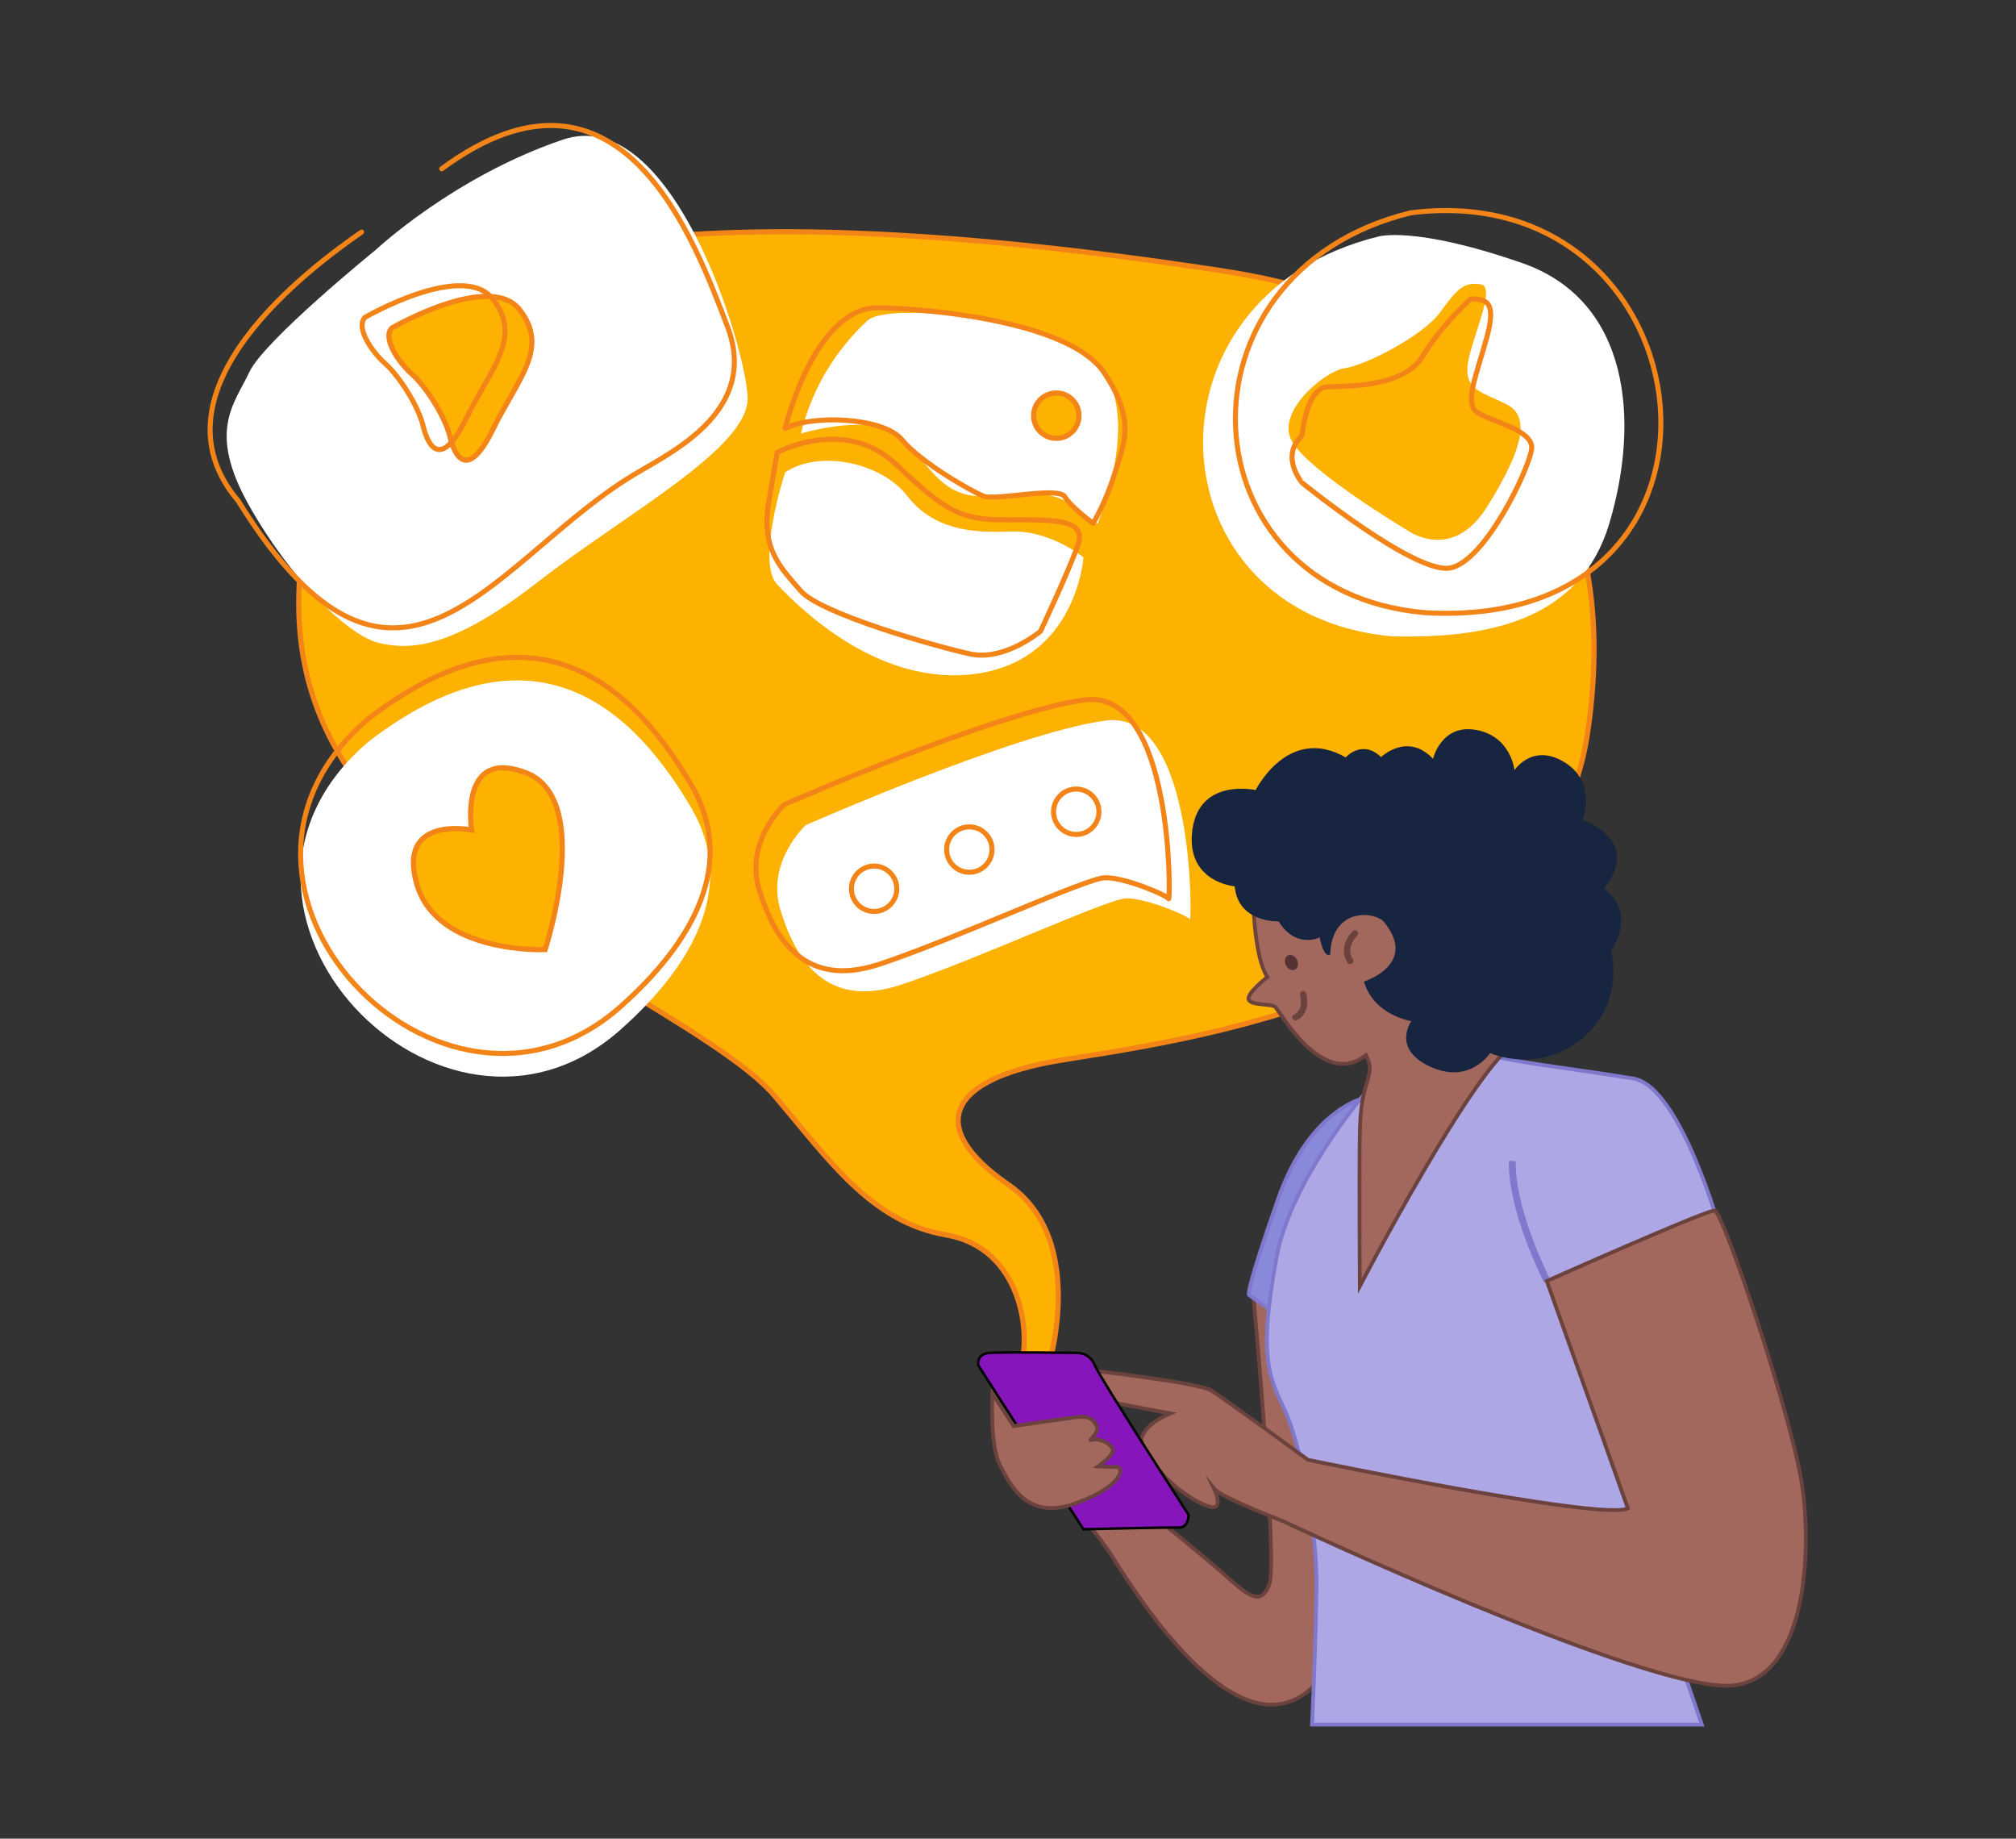
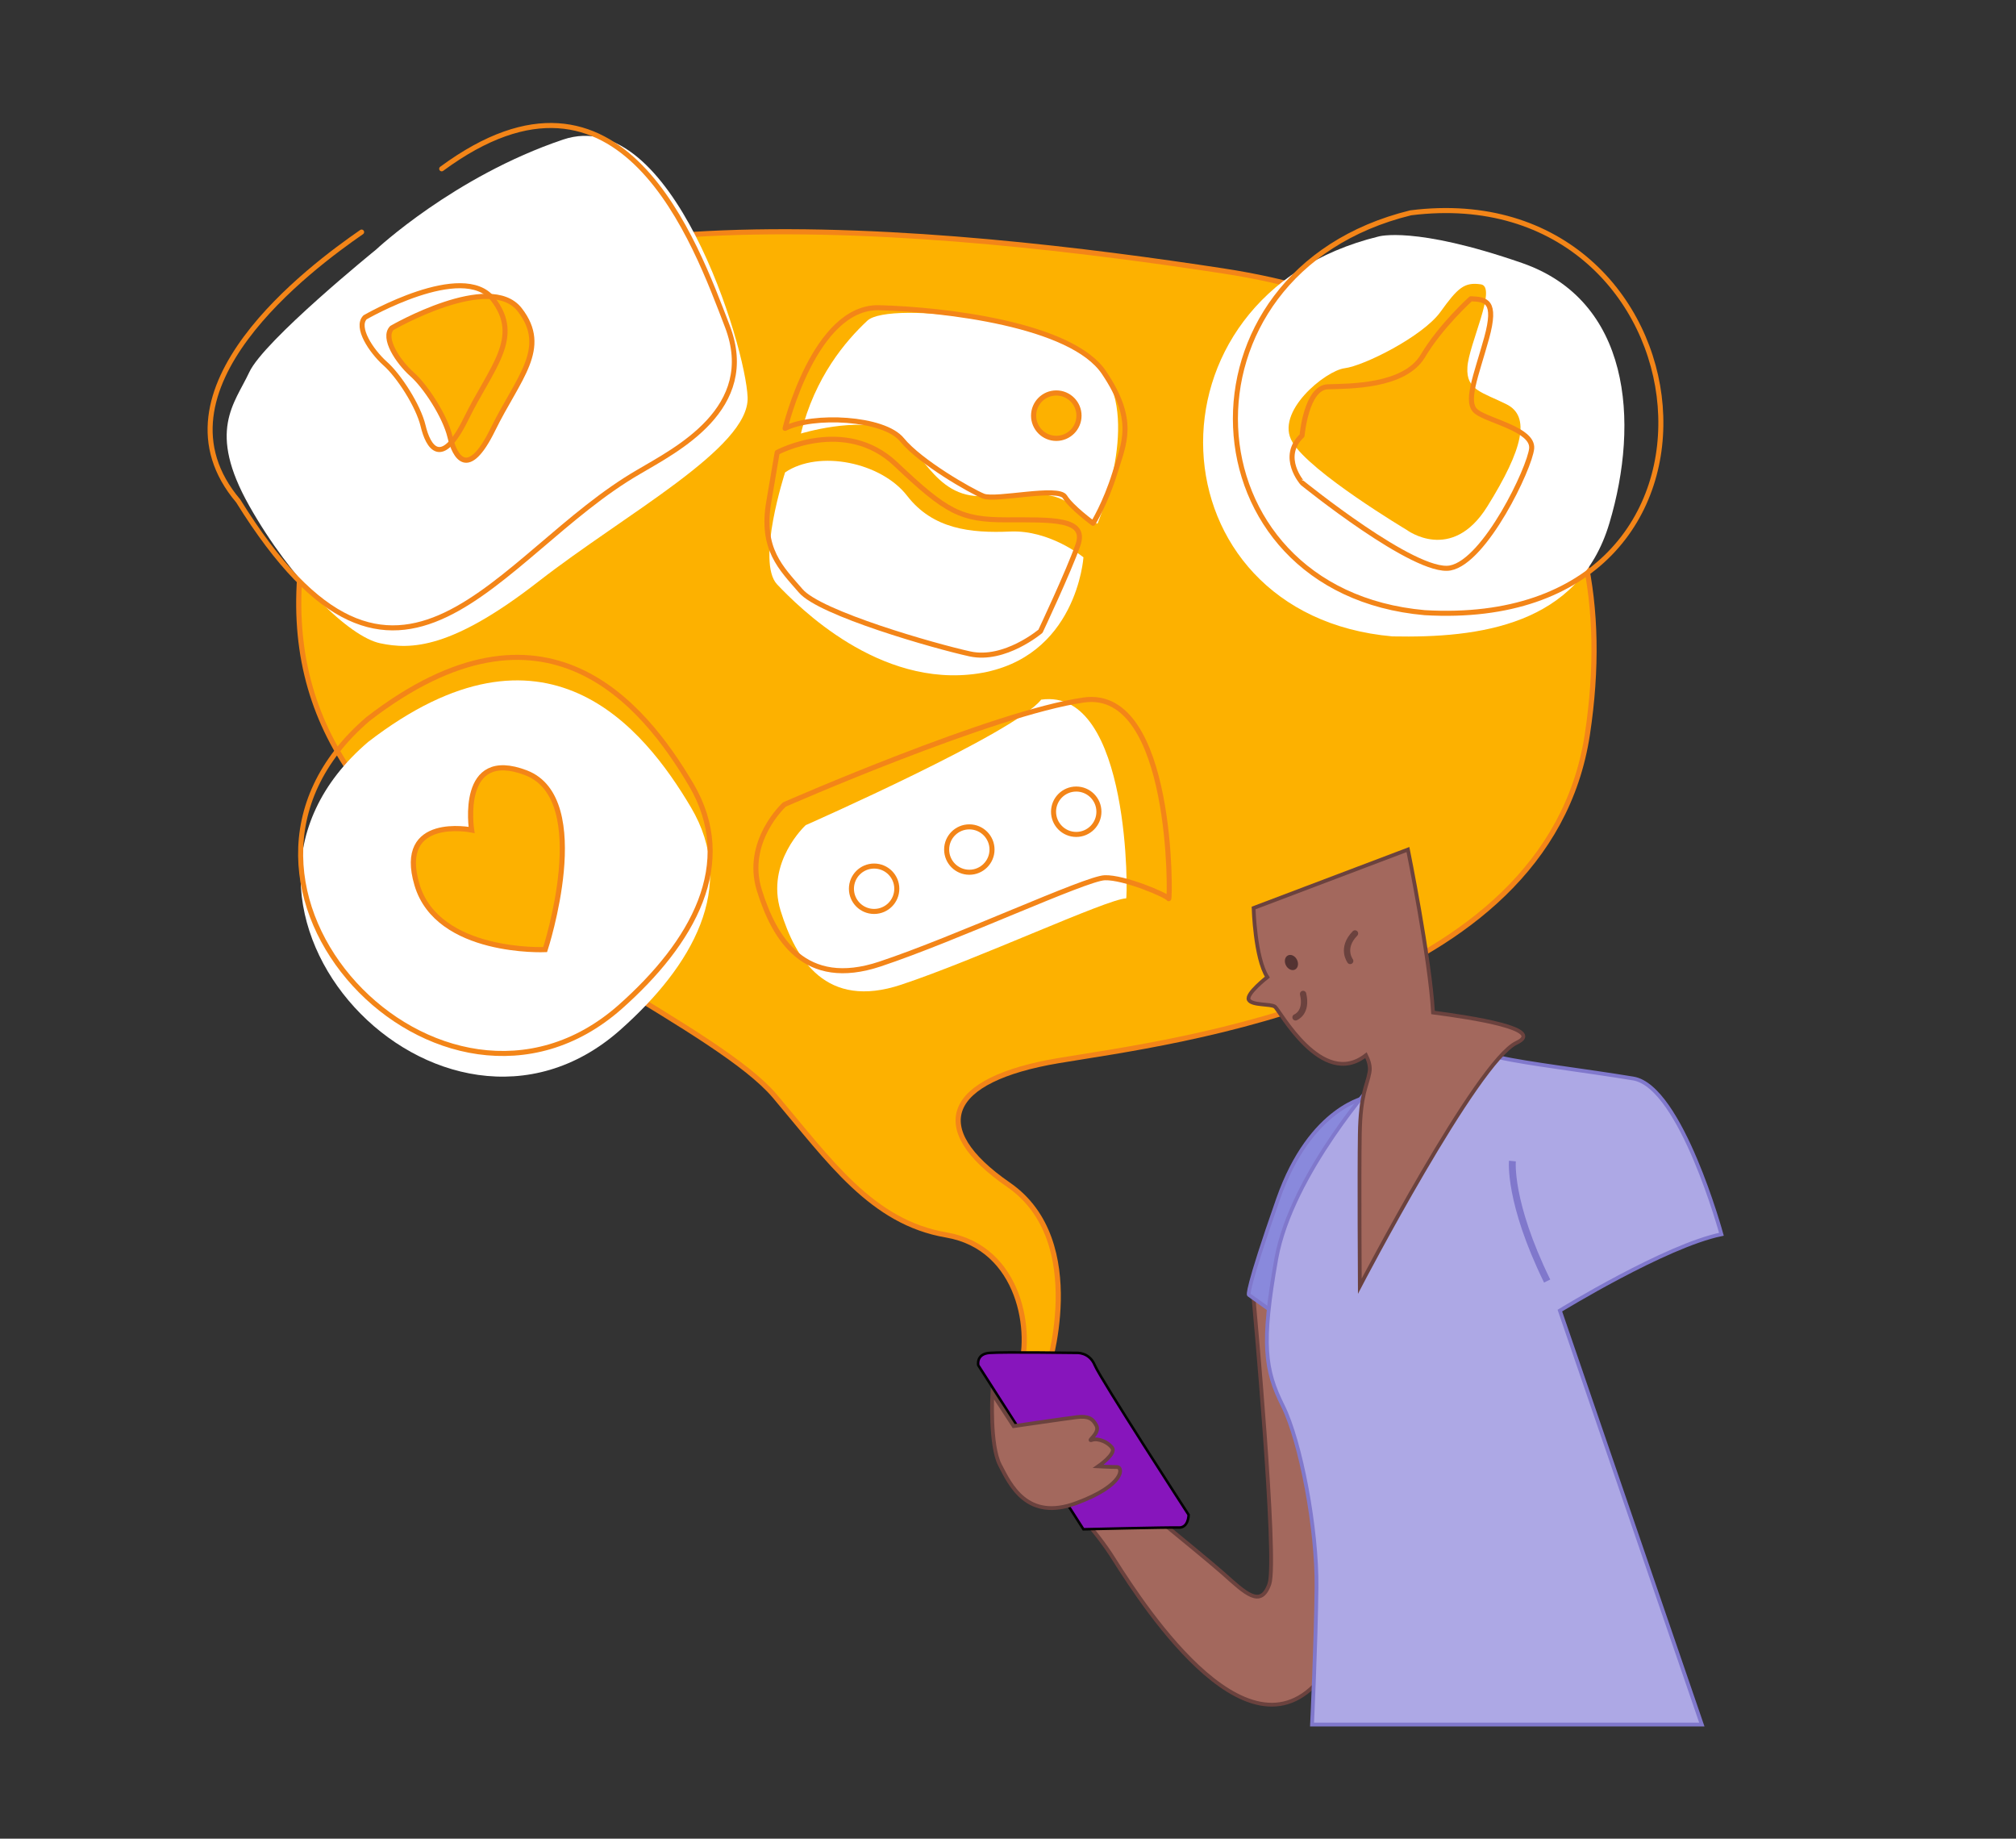
<svg xmlns="http://www.w3.org/2000/svg" id="Layer_2" x="0px" y="0px" viewBox="0 0 586.5 534.8" style="enable-background:new 0 0 586.5 534.8;" xml:space="preserve">
  <rect x="0" y="0" width="586.5" height="534.8" fill="#333333" stroke="none" />
  <style type="text/css">	.st0{fill:#FDB100;stroke:#F38518;stroke-width:1.5;stroke-miterlimit:10;}	.st1{fill:#FFFFFF;}	.st2{fill:none;stroke:#F38518;stroke-width:1.467;stroke-linecap:round;stroke-linejoin:round;stroke-miterlimit:10;}	.st3{fill:#FDB100;}	.st4{fill:#A3685D;stroke:#6B423E;stroke-width:1.1;stroke-miterlimit:10;}	.st5{fill:#8989DC;stroke:#8078CC;stroke-width:1.1;stroke-miterlimit:10;}	.st6{fill:#ADA8E5;stroke:#8078CC;stroke-width:1.1;stroke-miterlimit:10;}	.st7{fill:#ADA8E5;stroke:#8078CC;stroke-width:2;stroke-miterlimit:10;}	.st8{fill:#8715BC;stroke:#000000;stroke-width:0.734;stroke-miterlimit:10;}	.st9{fill:#A3685D;stroke:#6B423E;stroke-width:1.841;stroke-linecap:round;stroke-linejoin:round;stroke-miterlimit:10;}	.st10{fill:#543332;}	.st11{fill:#172540;}</style>
  <g>
    <path class="st0" d="M304.4,399.7c0,0,12.9-38.6-11-55.1c-23.9-16.5-18.2-30.6,14.5-36.1c32.7-5.5,142.3-18.4,153.9-94.9  C473.4,137,432.4,90.5,355.8,78.8s-227.1-28.8-253.5,33.1s-17.1,99.2,14.7,130.4s92.4,57.6,108.4,76.5s28.2,36.7,49.9,40.4  c21.7,3.7,25.4,28.8,21.1,40.4C292.2,411.3,304.4,399.7,304.4,399.7z" />
    <path class="st1" d="M109.4,72.6c0,0-32.7,26.5-36.9,35.7c-4.3,9.2-12.3,17,0,38.8s29.1,38.1,38.1,40s20.8,1.7,46.1-18  s61.3-38.8,60.8-53.5c-0.5-14.7-22-85.7-53.7-75S109.4,72.6,109.4,72.6z" />
    <path class="st0" d="M114,95.4c-2.8,2.9,1.8,9.8,5.8,13.4c4,3.5,9.7,12.3,11.1,18.2c1.4,5.9,5.2,12.8,12.5-2.1s16.5-23.6,7.8-34.8  S114,95.4,114,95.4z" />
    <path class="st2" d="M106.2,92.3c-2.8,2.9,1.8,9.8,5.8,13.4c4,3.5,9.7,12.3,11.1,18.2c1.4,5.9,5.2,12.8,12.5-2.1  s16.5-23.6,7.8-34.8S106.2,92.3,106.2,92.3z" />
-     <path class="st1" d="M234.4,240c0,0-11.7,10.7-7.3,24.9c4.4,14.2,13.2,28.8,35.1,21.5c22-7.3,59.8-24.9,65.4-25.1  s18.1,5.1,18.6,6.1c0.5,1,1.5-61.5-24.7-57.8C295.4,213.1,234.4,240,234.4,240z" />
+     <path class="st1" d="M234.4,240c0,0-11.7,10.7-7.3,24.9c4.4,14.2,13.2,28.8,35.1,21.5c22-7.3,59.8-24.9,65.4-25.1  c0.5,1,1.5-61.5-24.7-57.8C295.4,213.1,234.4,240,234.4,240z" />
    <path class="st2" d="M105.2,67.5c-14.6,10.1-63.2,46-35.9,78.2c47,75.7,75.1,15.4,116.6-8.5c10.6-6.3,34.9-18.3,25.7-42.3  c-9.2-23.9-30.6-84.5-83.1-45.8" />
    <path class="st2" d="M228.2,234c0,0-11.7,10.7-7.3,24.9c4.4,14.2,13.2,28.8,35.1,21.5c22-7.3,59.8-24.9,65.4-25.1  s18.1,5.1,18.6,6.1c0.5,1,1.5-61.5-24.7-57.8S228.2,234,228.2,234z" />
    <circle class="st2" cx="254.3" cy="258.5" r="6.6" />
    <circle class="st2" cx="282" cy="247.1" r="6.6" />
    <circle class="st2" cx="313.1" cy="236.1" r="6.6" />
    <path class="st1" d="M228.4,137.4c0,0-8.5,26.1-2.3,32.6c6.2,6.5,29.6,30.2,58.4,25.9c28.8-4.4,30.7-33.8,30.7-33.8  s-9.7-8-21.3-7.5c-11.6,0.5-22.5-0.7-30-10.4C256.4,134.5,238.3,130.7,228.4,137.4z" />
    <path class="st1" d="M233,126.1c0,0,16.5-5,25.8-1c9.3,3.9,12.4,19.9,27.4,19.2c15-0.7,20.3-1.7,26.1,3.1s7,4.9,7,4.9  s12.1-28.8,1.9-43.8s-62.6-21.3-68.9-15.2C246,99.2,237.1,109.6,233,126.1z" />
    <circle class="st0" cx="307.3" cy="120.9" r="6.6" />
    <path class="st1" d="M401,68.8c-71,17.4-66.2,110.1,4.1,116.3c25.1,0.5,54.2-3.1,63.1-32.9s6-64.8-25.4-75.7S401,68.8,401,68.8z" />
    <path class="st2" d="M410.4,61.9c-71,17.4-66.2,110.1,4.1,116.3C514.4,184,498.6,50.8,410.4,61.9z" />
    <path class="st3" d="M409.2,154.1c0,0,13.1,9.9,23.5-6.8c10.4-16.7,12.6-26.2,5.6-29.7s-11.8-4.1-11.4-10.7  c0.3-6.6,8.8-23.5,3.9-24.2c-4.8-0.7-6.7,1-11.8,8.1c-5.2,7.1-22.2,15.6-27.8,16.3c-5.6,0.7-20.5,12.8-15.2,21.5  C381.2,137.4,409.2,154.1,409.2,154.1z" />
    <path class="st1" d="M107.1,215.8c-56.4,48.2,21.4,129.7,73.3,83.8c21.1-18.7,34.3-41.7,20.6-64.8S158.7,176,107.1,215.8z" />
    <path class="st2" d="M107.1,209.1c-56.4,48.2,21.4,129.6,73.3,83.8c21.1-18.7,34.3-41.7,20.6-64.8S158.7,169.3,107.1,209.1z" />
    <path class="st0" d="M137.2,241.4c0,0-21.9-4.4-15.9,15.9s37.3,18.9,37.3,18.9s14.3-43.7-5.5-51.4  C133.4,217.2,137.2,241.4,137.2,241.4z" />
    <path class="st2" d="M378.8,126.7c0,0,1.2-14,7.5-14.2c6.3-0.2,22.2,0,27.6-8.9c5.3-8.9,14-16.7,14-16.7c4.4,0.2,7.6,0.5,4.6,11.4  c-3,10.9-6.5,18.9-2.9,21.5c3.6,2.7,16.4,5.1,16,10.6c-0.5,5.6-13.5,32.9-23.7,34.8s-43-24.7-43-24.7S372.2,132.9,378.8,126.7z" />
    <path class="st2" d="M226.1,131.6c0,0,19.7-10.6,34.5,3.4s18.9,16.2,32.2,16.2s23.5-0.5,20.8,7.3c-2.7,7.7-10.9,25.1-10.9,25.1  s-10.4,8.8-20.5,6.6s-43.8-11.8-49.3-18.4c-5.6-6.5-11.7-12.1-9.2-26.1C226.1,131.6,226.1,131.6,226.1,131.6z" />
    <path class="st2" d="M228.4,124.6c0,0,8.5-35.5,27.3-35.1c18.9,0.5,56.1,4.8,65.5,18.9c9.4,14,5.8,20.5,3.1,29.3  c-2.7,8.7-6.3,14.5-6.3,14.5s-6.3-4.6-8.2-7.7c-1.9-3.1-20,1.2-23.7-0.2c-3.7-1.5-18.4-9.9-23.7-16.4S236.4,120.5,228.4,124.6z" />
    <path class="st4" d="M308.9,434.9c0,0,8.6,8.6,14.2,17.1c5.5,8.5,36.7,60.5,59.1,38.4c22.4-22.1,0-103.8,0-103.8l-17.5-8.9  c0,0,7,75.9,4.6,83c-2.5,7.1-6.9,2.8-13.5-3.1c-6.6-5.8-34.6-28.5-34.6-28.5L308.9,434.9z" />
    <path class="st5" d="M397.8,319.1c0,0-16.5,2.6-26,29.7s-8.5,27.8-8.5,27.8l18.7,13.4L397.8,319.1" />
    <path class="st6" d="M400.8,313.6c0,0-25,27.6-29.5,52.5c-4.4,24.8-3.3,32.4,1.9,42.8s10,35.8,9.8,52.8  c-0.2,17.1-1.3,39.9-1.3,39.9h113.4l-41.3-120.4c0,0,30.8-18.9,47-22.2c0,0-11.7-42.9-25.6-45.3c-13.9-2.3-30.9-4.3-38.8-6.1  C428.6,305.6,400.8,313.6,400.8,313.6z" />
    <path class="st7" d="M440,337.7c0,0-1.2,11.8,10.1,34.9" />
-     <path class="st4" d="M317.4,398.6c0,0,31,3.5,34.9,5.8c3.8,2.3,28.2,20.2,28.2,20.2s86.3,17.9,93.1,14.1l-23.6-66.1  c0,0,46.3-20.6,48.8-20.5c2.5,0.2,22.8,60.9,25.5,80.1c2.8,19.2,1.2,55.4-19.8,58s-111.8-38.6-131.1-47.7c0,0-18.2-7-20.2-9.5  c0,0,2.4,5,0,5.4c-2.4,0.4-16.3-6.7-21.2-19.4c0,0-0.1-4.3,8.5-7.9c0,0-22.2-4-23.1-4.8C316.5,405.4,308.2,400.6,317.4,398.6z" />
    <path class="st8" d="M284.6,397.1c0,0-0.7-3.3,3.3-3.6c4-0.3,25.3,0,25.3,0s3.7-0.3,5.3,3.6c1.6,3.9,27.3,43.5,27.3,43.5  s0,3.9-3,3.7c-3-0.1-27.6,0.5-27.6,0.5L284.6,397.1z" />
    <path class="st4" d="M288.7,405.3c0,0-0.8,15,2.2,20.8c3,5.8,7.9,16.4,22.2,11.1c14.3-5.3,13.6-10.5,11.9-10.5  c-1.8,0-5.5-0.2-5.5-0.2s5.2-3.6,4.1-5.3c-1.1-1.7-4.1-3-5.9-2.4c-1.8,0.6,2.4-1.9,1.3-4.1c-1.1-2.2-2.5-2.9-5.8-2.5  s-18.3,2.6-18.3,2.6L288.7,405.3z" />
    <path class="st4" d="M416.9,294.5c-0.9-15.9-7.3-47.4-7.3-47.4l-44.9,17c0,0,0.4,14.5,4,20.1c0,0-6.3,4.9-5.4,6.6  c0.9,1.7,6.3,1.1,7.6,2c1.3,0.9,13.7,24.2,26.5,14.1c0.7,1.4,1.4,3.3,1,5.1c-0.7,3.9-2.6,6.1-2.8,17.8c-0.2,11.7,0,44.3,0,44.3  s34.1-65.4,45.6-70.8C449.8,299.3,428.4,296,416.9,294.5z" />
    <path class="st9" d="M376.9,295.9c0,0,3.5-1.3,2.2-6.8" />
    <path class="st9" d="M392.8,279.5c0,0-2.8-3.7,1.4-8" />
    <ellipse transform="matrix(0.893 -0.451 0.451 0.893 -85.937 199.174)" class="st10" cx="375.5" cy="280.1" rx="1.8" ry="2.3" />
-     <path class="st11" d="M372,268c0,0-11.8,0.5-12.8-10.2c0,0-14.4-1.2-12.3-16.5c2.1-15.2,18.4-11.5,18.4-11.5s9.5-19.1,26.2-9.5  c0,0,4.7-5.4,10.3-0.1c0,0,7.6-7.4,15.1,0.5c0,0,2.4-10.2,12.5-8.4c10.2,1.8,11.2,11.7,11.2,11.7s5.3-8.1,14.7-2.2  c9.4,5.9,5.1,16.7,5.1,16.7s17.5,5.7,6.2,20c0,0,9.8,5.8,2.1,18.1c0,0,4.2,15-8.5,25.5c-12.8,10.5-26.7,4.2-26.7,4.2  s-5.9,9.2-17.3,4c-11.5-5.2-5.6-13.3-5.6-13.3s-10.9-1.6-13.8-11.5c0,0,16.2-5.1,5.6-17.6c-3.1-2.9-15-3.7-15.4,9.7  c0,0-1.7,1.6-3.1-5C383.9,272.8,376.9,276,372,268z" />
  </g>
</svg>